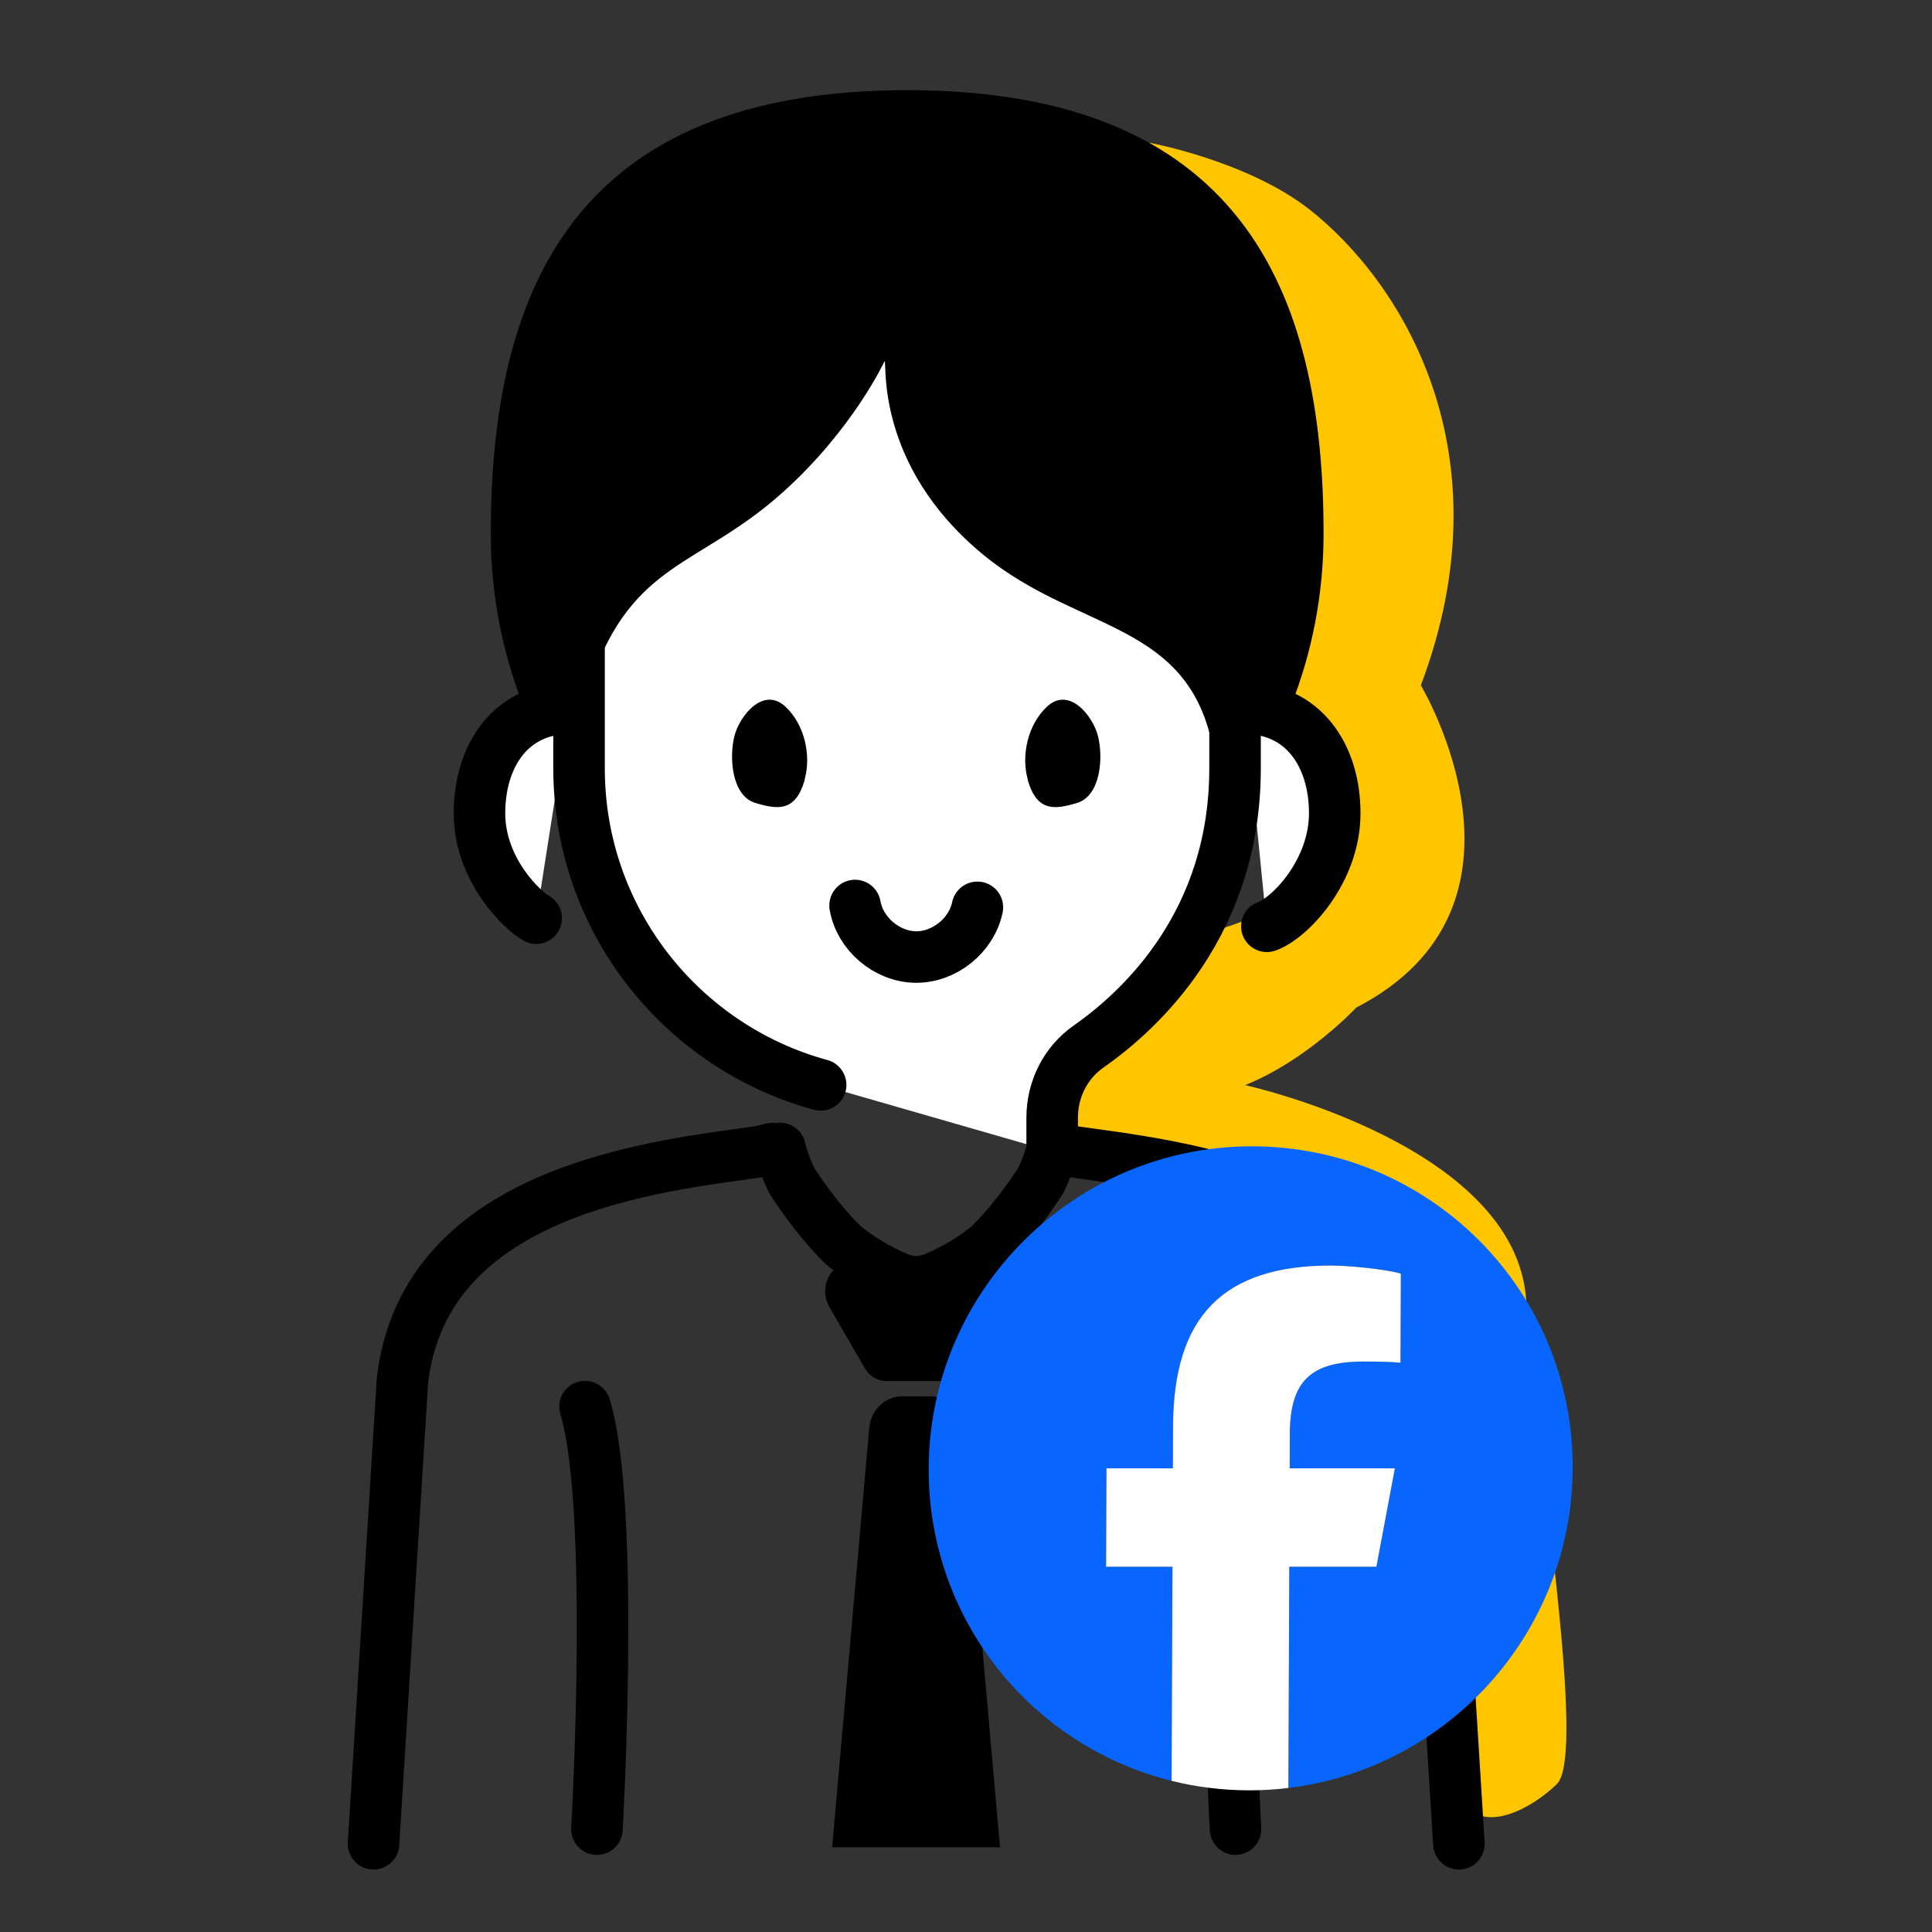
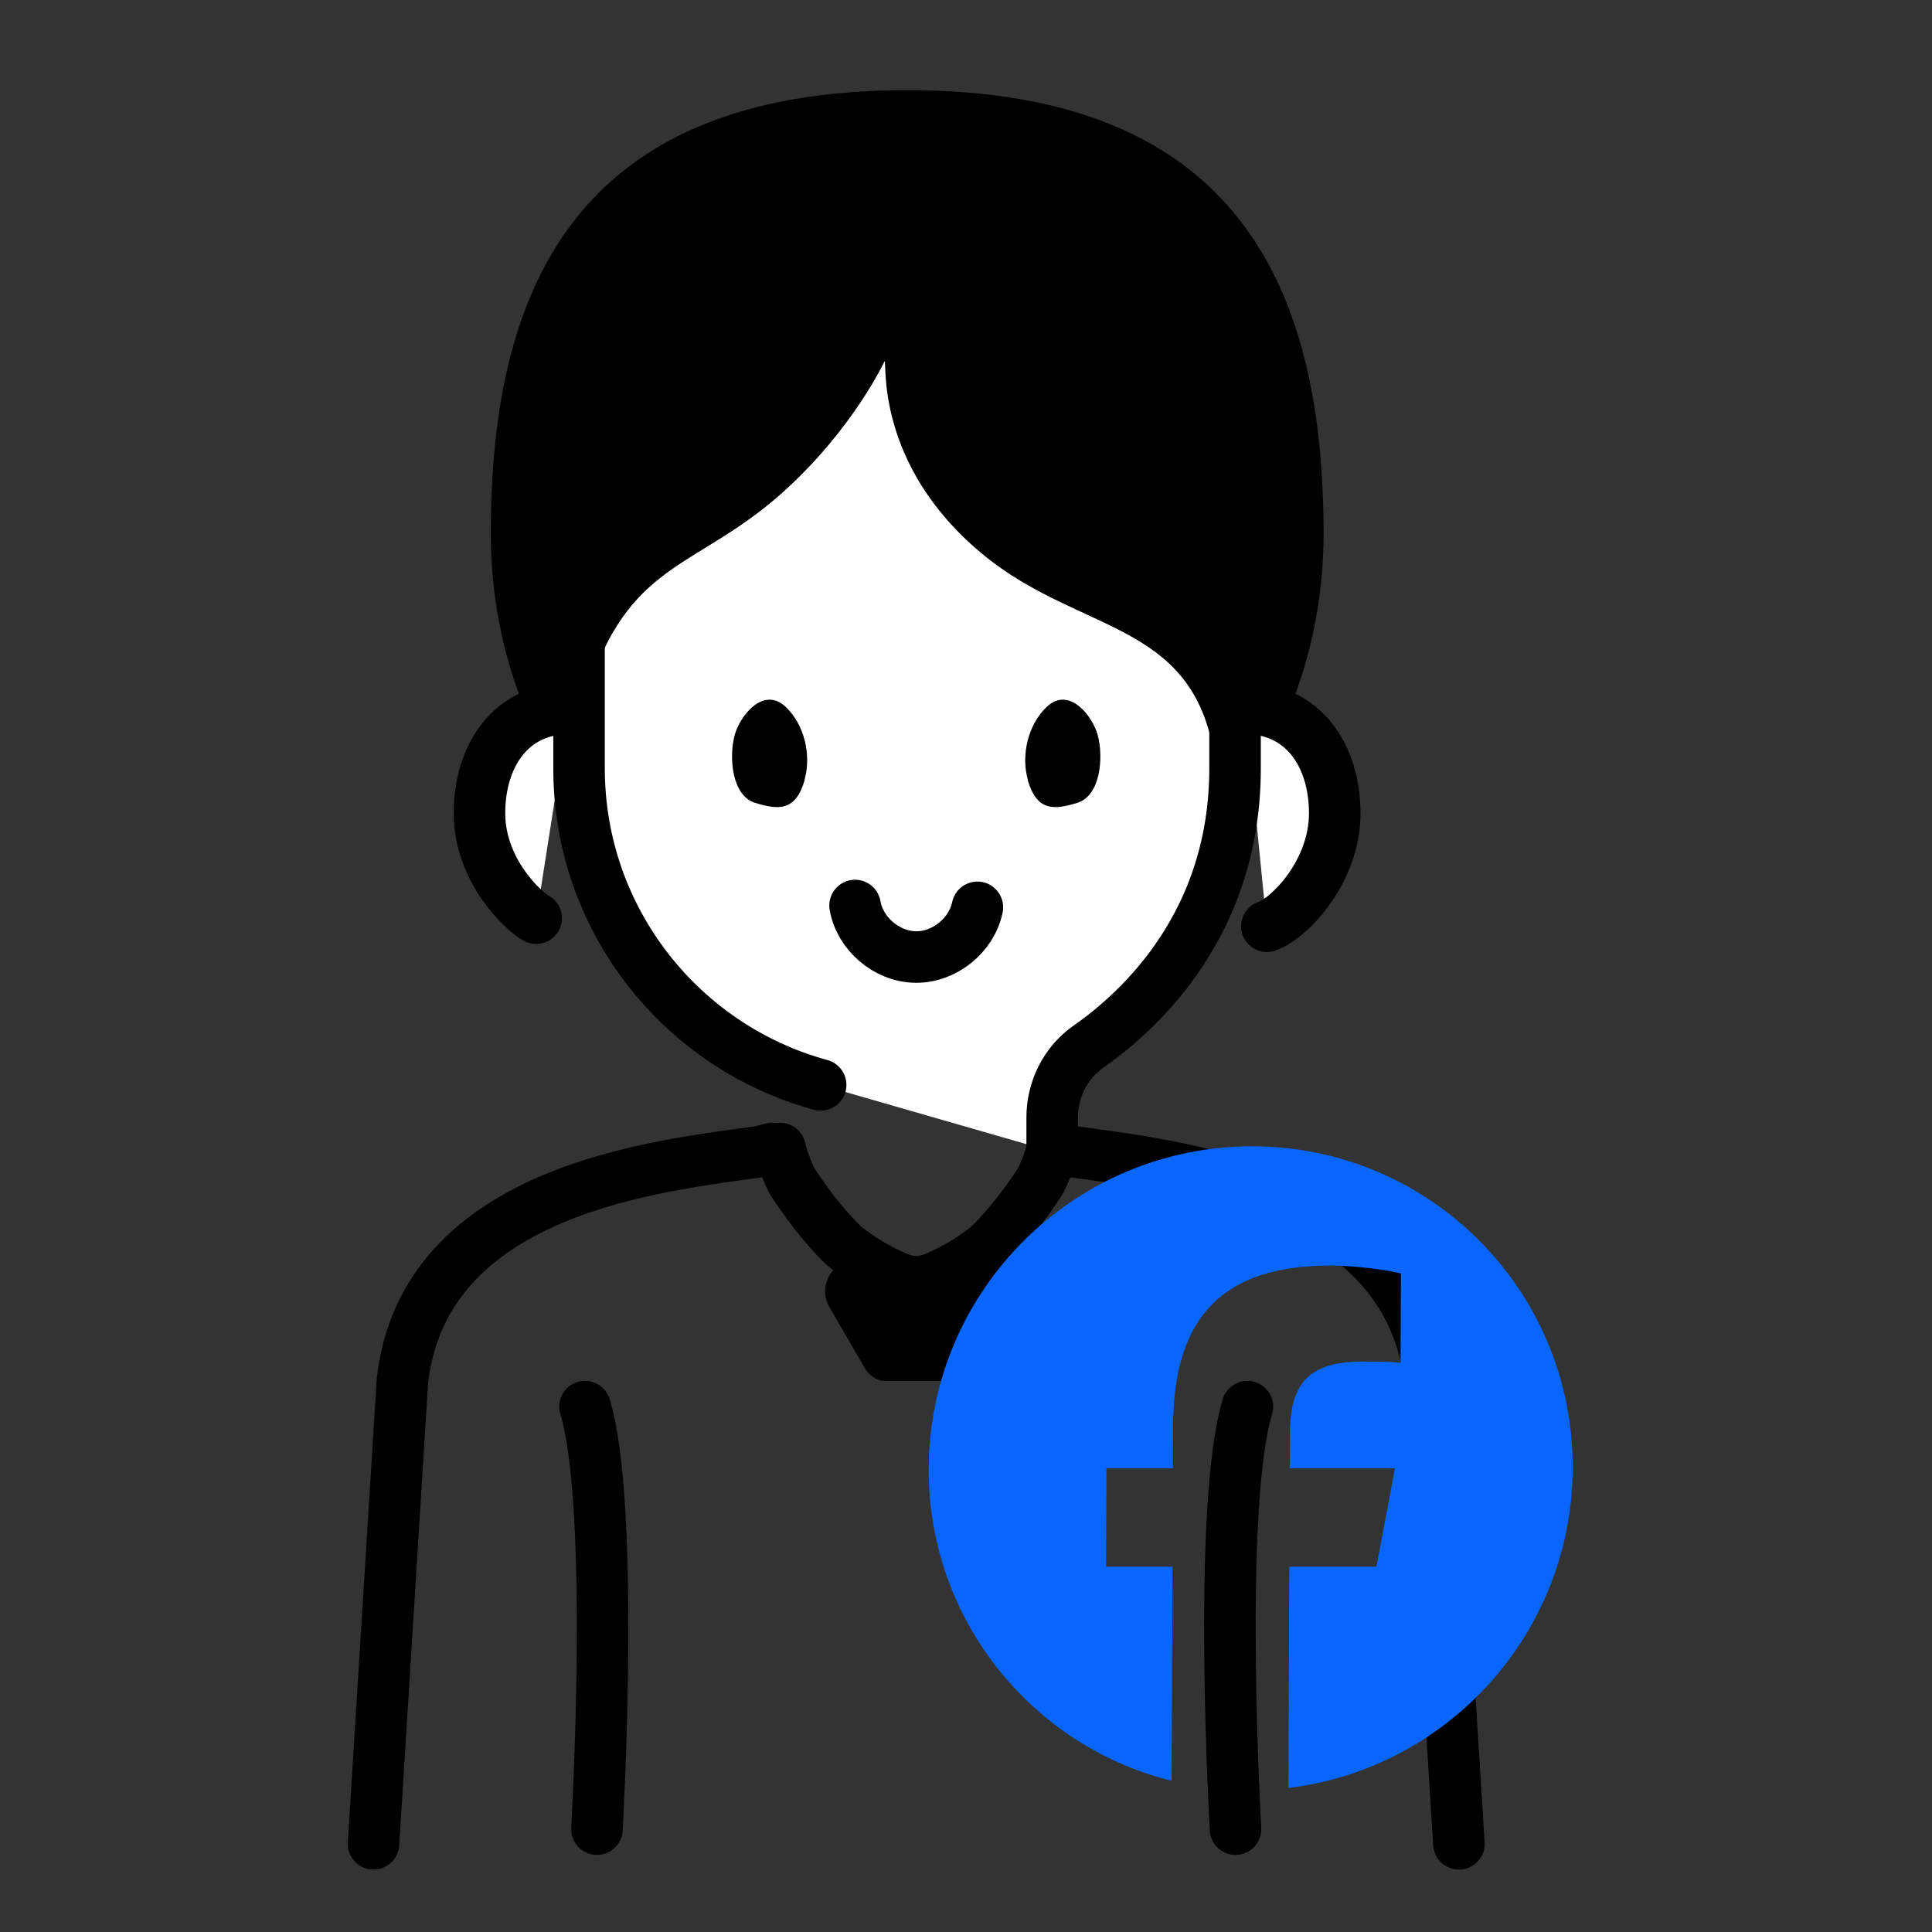
<svg xmlns="http://www.w3.org/2000/svg" width="150" height="150" viewBox="0 0 150 150" fill="none">
  <rect x="0" y="0" width="150" height="150" fill="#333333" stroke="none" />
-   <path d="M89.262 11.088C89.262 11.088 96.801 12.478 101.61 16.22C108.722 21.767 117.175 35.024 110.313 53.21C110.313 53.21 120.606 70.315 105.302 78.227C105.302 78.227 101.491 82.313 96.671 84.249C96.671 84.249 117.697 88.858 118.493 100.951C119.288 113.043 123.242 136.219 120.867 138.523C118.493 140.828 113.281 143.477 112.889 137.133C112.497 130.79 113.898 100.689 104.839 96.27C95.78 91.852 80.358 90.842 81.699 86.791C83.041 82.74 89.464 81.588 93.964 72.323C93.964 72.323 112.165 68.498 96.861 53.222L89.274 11.112" fill="#FFC600" />
  <path d="M102.762 41.418C102.762 60.425 88.29 75.836 70.434 75.836C52.578 75.836 38.105 60.425 38.105 41.418C38.105 22.41 44.695 7 70.434 7C96.173 7 102.762 22.41 102.762 41.418Z" fill="black" />
  <path d="M96.672 55C101.171 55 103.629 58.645 103.629 63.144C103.629 67.644 100.15 71.289 98.358 71.918" fill="white" />
  <path d="M96.672 55C101.171 55 103.629 58.645 103.629 63.144C103.629 67.644 100.15 71.289 98.358 71.918" stroke="black" stroke-width="4" stroke-linecap="round" stroke-linejoin="round" />
  <path d="M44.184 55C39.684 55 37.227 58.645 37.227 63.144C37.227 67.644 40.705 70.802 41.631 71.289" fill="white" />
  <path d="M44.184 55C39.684 55 37.227 58.645 37.227 63.144C37.227 67.644 40.705 70.802 41.631 71.289" stroke="black" stroke-width="4" stroke-linecap="round" stroke-linejoin="round" />
  <path d="M63.715 84.231C52.911 81.287 44.957 71.397 44.957 59.655V43.675C44.957 29.606 56.366 18.209 70.423 18.209C84.492 18.209 95.889 29.618 95.889 43.675V59.655C95.889 71.599 88.647 78.366 84.504 81.263C82.723 82.509 81.69 84.587 81.69 86.76V89.407" fill="white" />
  <path d="M63.715 84.231C52.911 81.287 44.957 71.397 44.957 59.655V43.675C44.957 29.606 56.366 18.209 70.423 18.209C84.492 18.209 95.889 29.618 95.889 43.675V59.655C95.889 71.599 88.647 78.366 84.504 81.263C82.723 82.509 81.69 84.587 81.69 86.76V89.407" stroke="black" stroke-width="4" stroke-linecap="round" stroke-linejoin="round" />
  <path d="M94.619 35.139C92.897 25.071 78.342 12.272 57.102 21.212C42.784 27.243 45.895 52.84 45.895 52.84C49.183 43.52 54.265 44.055 60.759 38.237C66.232 33.334 68.678 28.039 68.678 28.039C68.891 28.039 67.87 36.029 76.24 42.986C84.064 49.492 93.301 47.996 94.441 59.975C94.441 59.975 96.328 45.206 94.607 35.139H94.619Z" fill="black" />
  <path d="M113.27 143.153L111.026 107.204C109.304 92.233 90.973 90.511 83.245 89.407C82.924 89.324 82.615 89.241 82.295 89.17C82.295 89.17 82.271 89.206 82.247 89.265C82.057 89.229 81.867 89.206 81.701 89.17C81.701 89.17 81.511 90.203 80.799 91.663C79.813 93.183 78.401 95.118 76.774 96.697C75.658 97.611 74.305 98.478 72.631 99.19C72.132 99.404 71.633 99.499 71.135 99.523C70.636 99.499 70.138 99.404 69.639 99.19C67.977 98.478 66.623 97.611 65.495 96.697C63.869 95.118 62.456 93.183 61.471 91.663C60.77 90.203 60.568 89.17 60.568 89.17C60.402 89.206 60.212 89.229 60.022 89.265C59.999 89.206 59.975 89.17 59.975 89.17C59.654 89.241 59.346 89.324 59.025 89.407C51.296 90.511 32.953 92.233 31.244 107.204L29 143.153" stroke="black" stroke-width="4" stroke-linecap="round" stroke-linejoin="round" />
-   <path d="M74.768 110.846C74.649 109.469 73.557 108.412 72.239 108.412H70.019C68.713 108.412 67.621 109.469 67.49 110.846L64.606 143.424H77.641L74.756 110.846H74.768Z" fill="black" />
  <path d="M77.368 98.415L74.566 96.231C74.376 96.587 74.151 96.919 73.842 97.216C73.403 97.679 72.892 98.011 72.299 98.213C71.729 98.51 71.111 98.652 70.447 98.629H70.269C69.402 98.629 68.594 98.403 67.847 97.976C67.526 97.726 67.194 97.477 66.873 97.228C66.814 97.168 66.766 97.097 66.707 97.038L64.914 98.427C64.035 99.115 63.798 100.469 64.392 101.478L67.146 106.227C67.502 106.844 68.12 107.224 68.773 107.224H73.51C74.163 107.224 74.78 106.844 75.136 106.227L77.891 101.478C78.472 100.469 78.247 99.115 77.368 98.427V98.415Z" fill="black" />
  <path d="M66.387 70.303C66.767 72.499 68.844 74.268 71.076 74.304C73.308 74.339 75.433 72.63 75.885 70.445" stroke="black" stroke-width="4" stroke-linecap="round" stroke-linejoin="round" />
  <path d="M95.926 142.014C95.926 142.014 94.477 116.999 96.852 109.211L95.926 142.014Z" fill="white" />
  <path d="M95.926 142.014C95.926 142.014 94.477 116.999 96.852 109.211" stroke="black" stroke-width="4" stroke-linecap="round" stroke-linejoin="round" />
  <path d="M46.346 142.014C46.346 142.014 47.794 116.999 45.42 109.211L46.346 142.014Z" fill="white" />
  <path d="M46.346 142.014C46.346 142.014 47.794 116.999 45.42 109.211" stroke="black" stroke-width="4" stroke-linecap="round" stroke-linejoin="round" />
  <path d="M79.8 60.531C79.266 58.643 79.8 56.257 81.284 54.868C83.017 53.253 84.846 55.604 85.237 57.112C85.677 58.786 85.463 61.778 83.635 62.336C81.806 62.894 80.489 62.989 79.788 60.543L79.8 60.531Z" fill="black" />
  <path d="M62.468 60.531C63.002 58.643 62.468 56.257 60.984 54.868C59.25 53.253 57.422 55.604 57.03 57.112C56.591 58.786 56.805 61.778 58.633 62.336C60.461 62.894 61.779 62.989 62.48 60.543L62.468 60.531Z" fill="black" />
  <g clip-path="url(#clip0_10000_13901)">
    <path d="M122.103 114C122.16 100.193 111.013 89 97.206 89C83.399 89 72.16 100.193 72.103 114C72.055 125.724 80.086 135.562 90.964 138.264L91.032 121.64H85.877L85.909 114H91.064L91.078 110.708C91.113 102.199 94.98 98.255 103.334 98.255C104.918 98.255 107.65 98.566 108.766 98.876L108.738 105.801C108.148 105.739 107.123 105.708 105.85 105.708C101.751 105.708 100.161 107.261 100.144 111.298L100.133 114H108.299L106.864 121.64H100.101L100.031 138.817C112.416 137.322 122.051 126.782 122.104 114H122.103Z" fill="#0866FF" />
-     <path d="M106.863 121.641L108.298 114.001H100.132L100.143 111.299C100.16 107.262 101.75 105.709 105.849 105.709C107.122 105.709 108.147 105.74 108.737 105.802L108.765 98.877C107.648 98.566 104.917 98.256 103.333 98.256C94.979 98.256 91.111 102.2 91.076 110.709L91.063 114.001H85.908L85.876 121.641H91.031L90.963 138.265C92.895 138.745 94.917 139.001 96.999 139.001C98.024 139.001 99.035 138.938 100.028 138.818L100.099 121.641H106.862H106.863Z" fill="white" />
  </g>
  <defs>
    <clipPath id="clip0_10000_13901">
      <rect width="50" height="50" fill="white" transform="matrix(1 0 -0.004 1 72.206 89)" />
    </clipPath>
  </defs>
</svg>